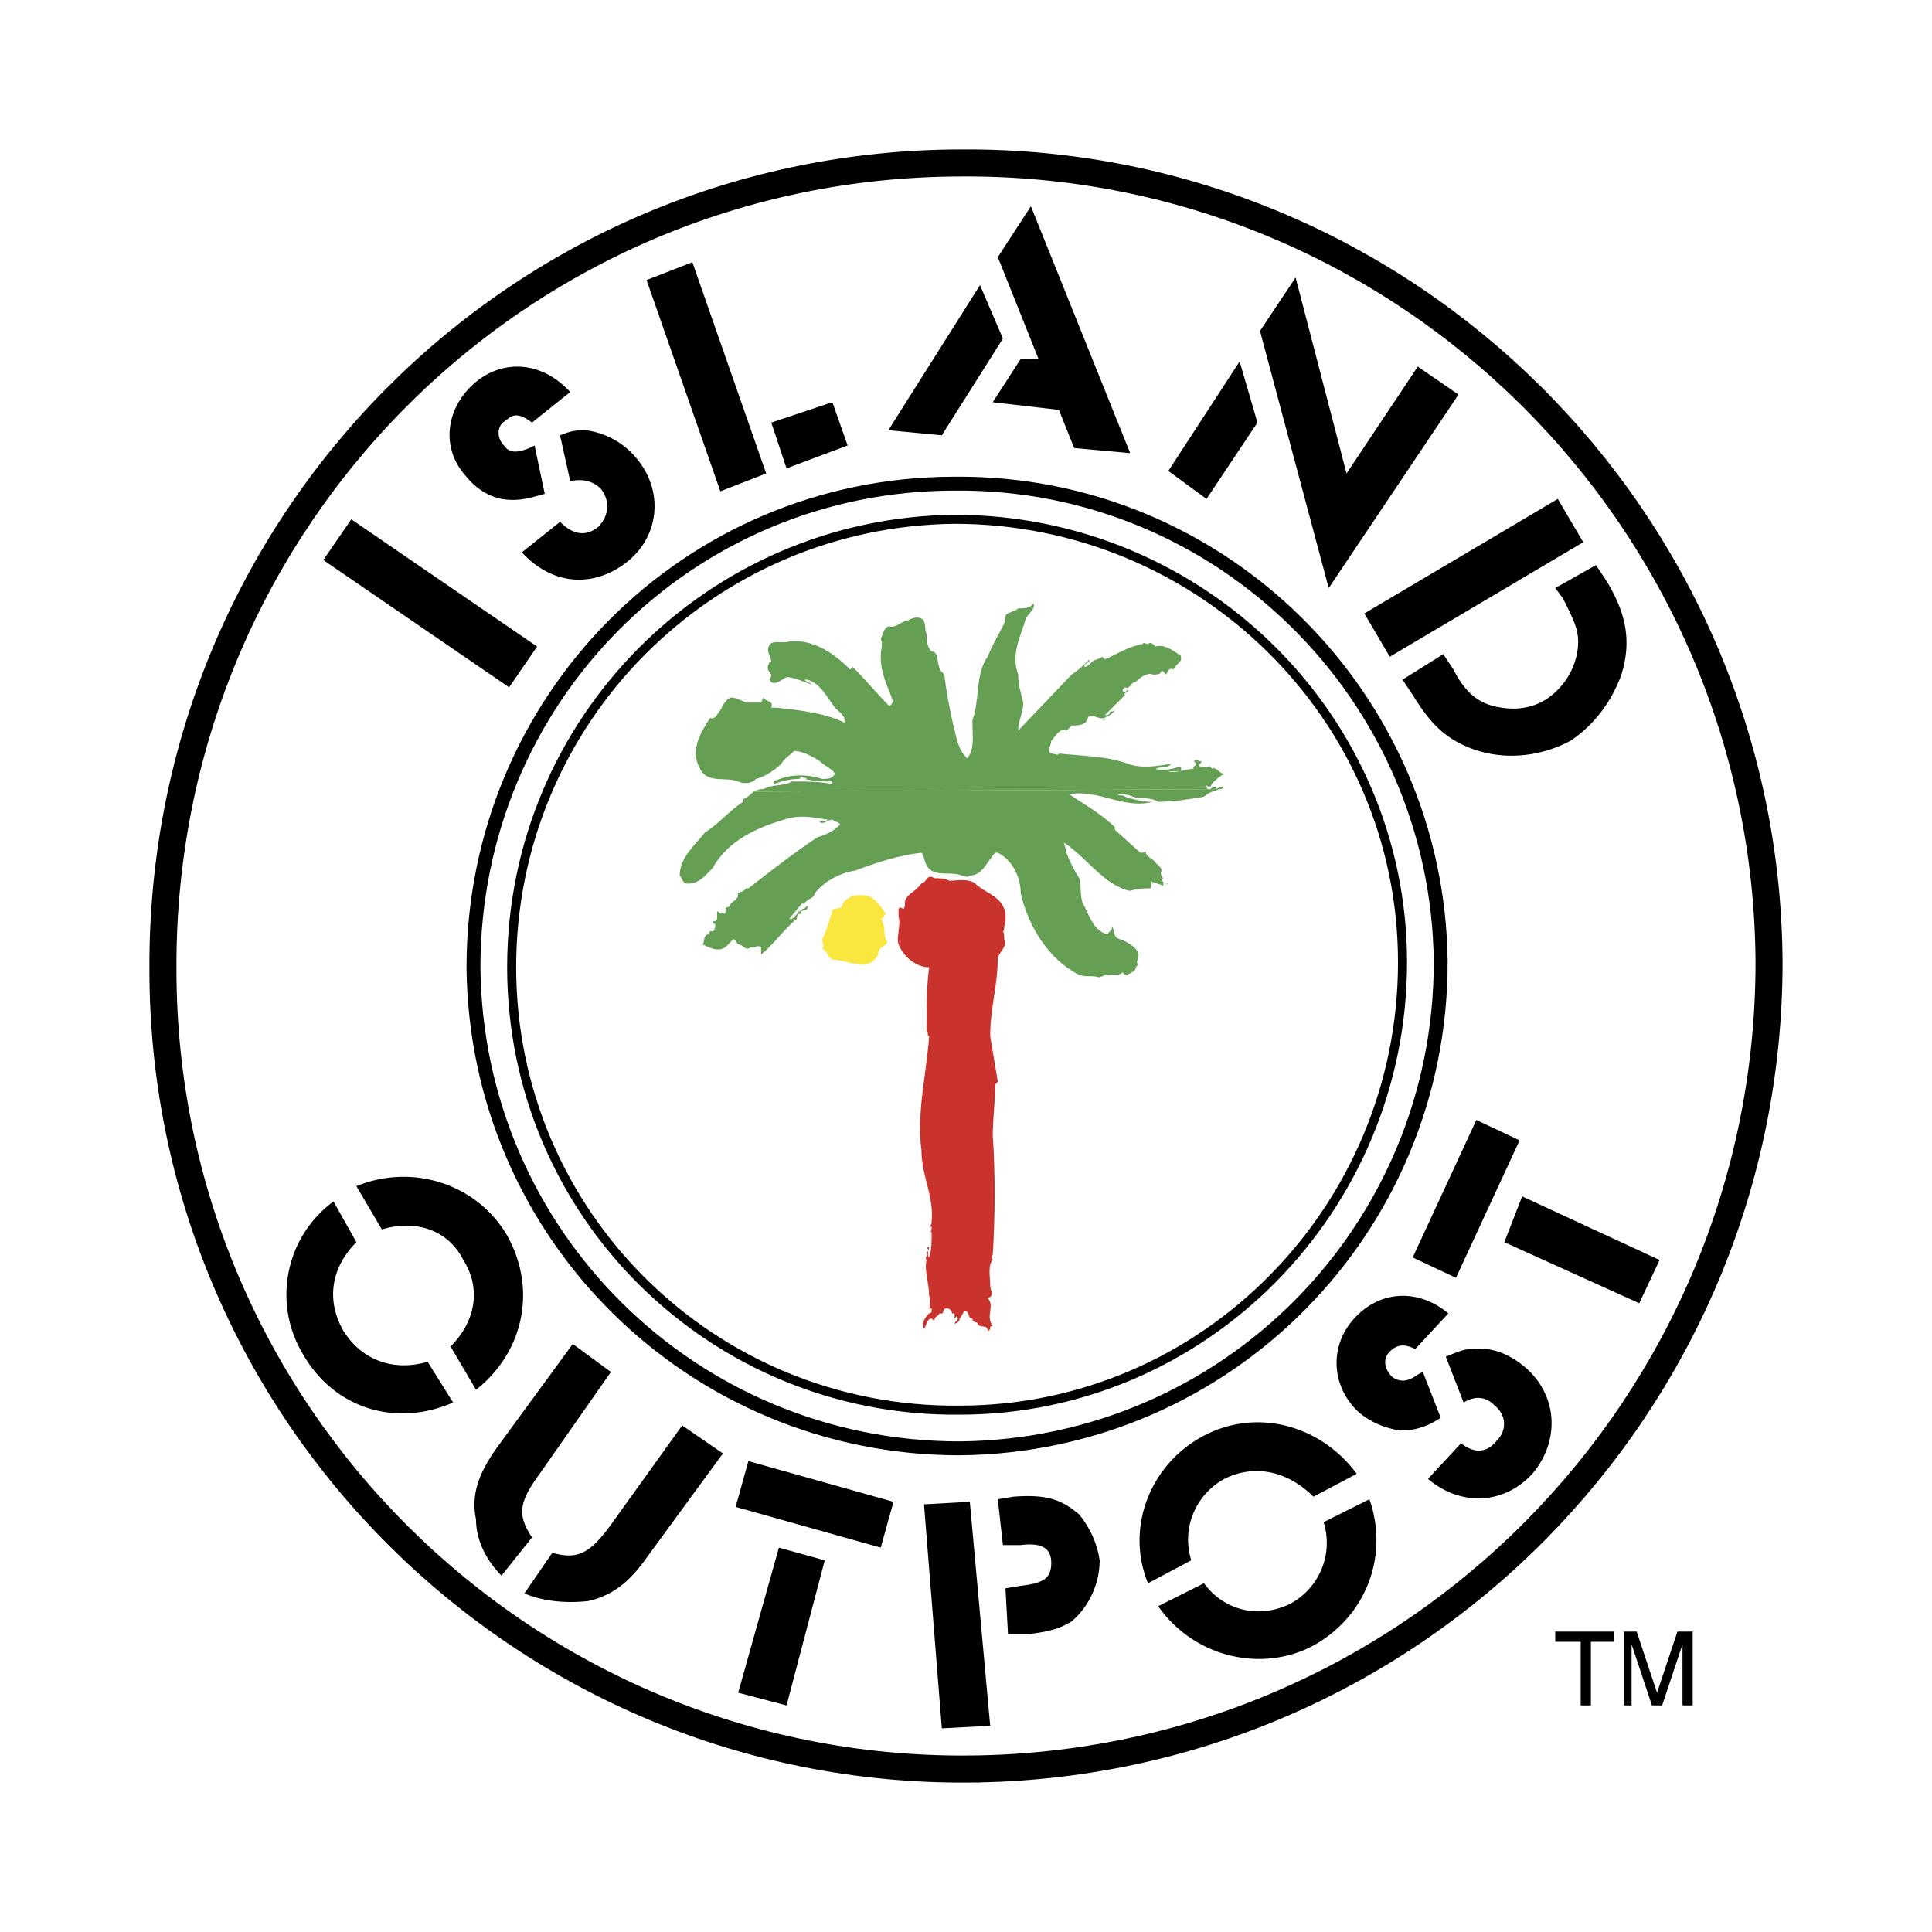
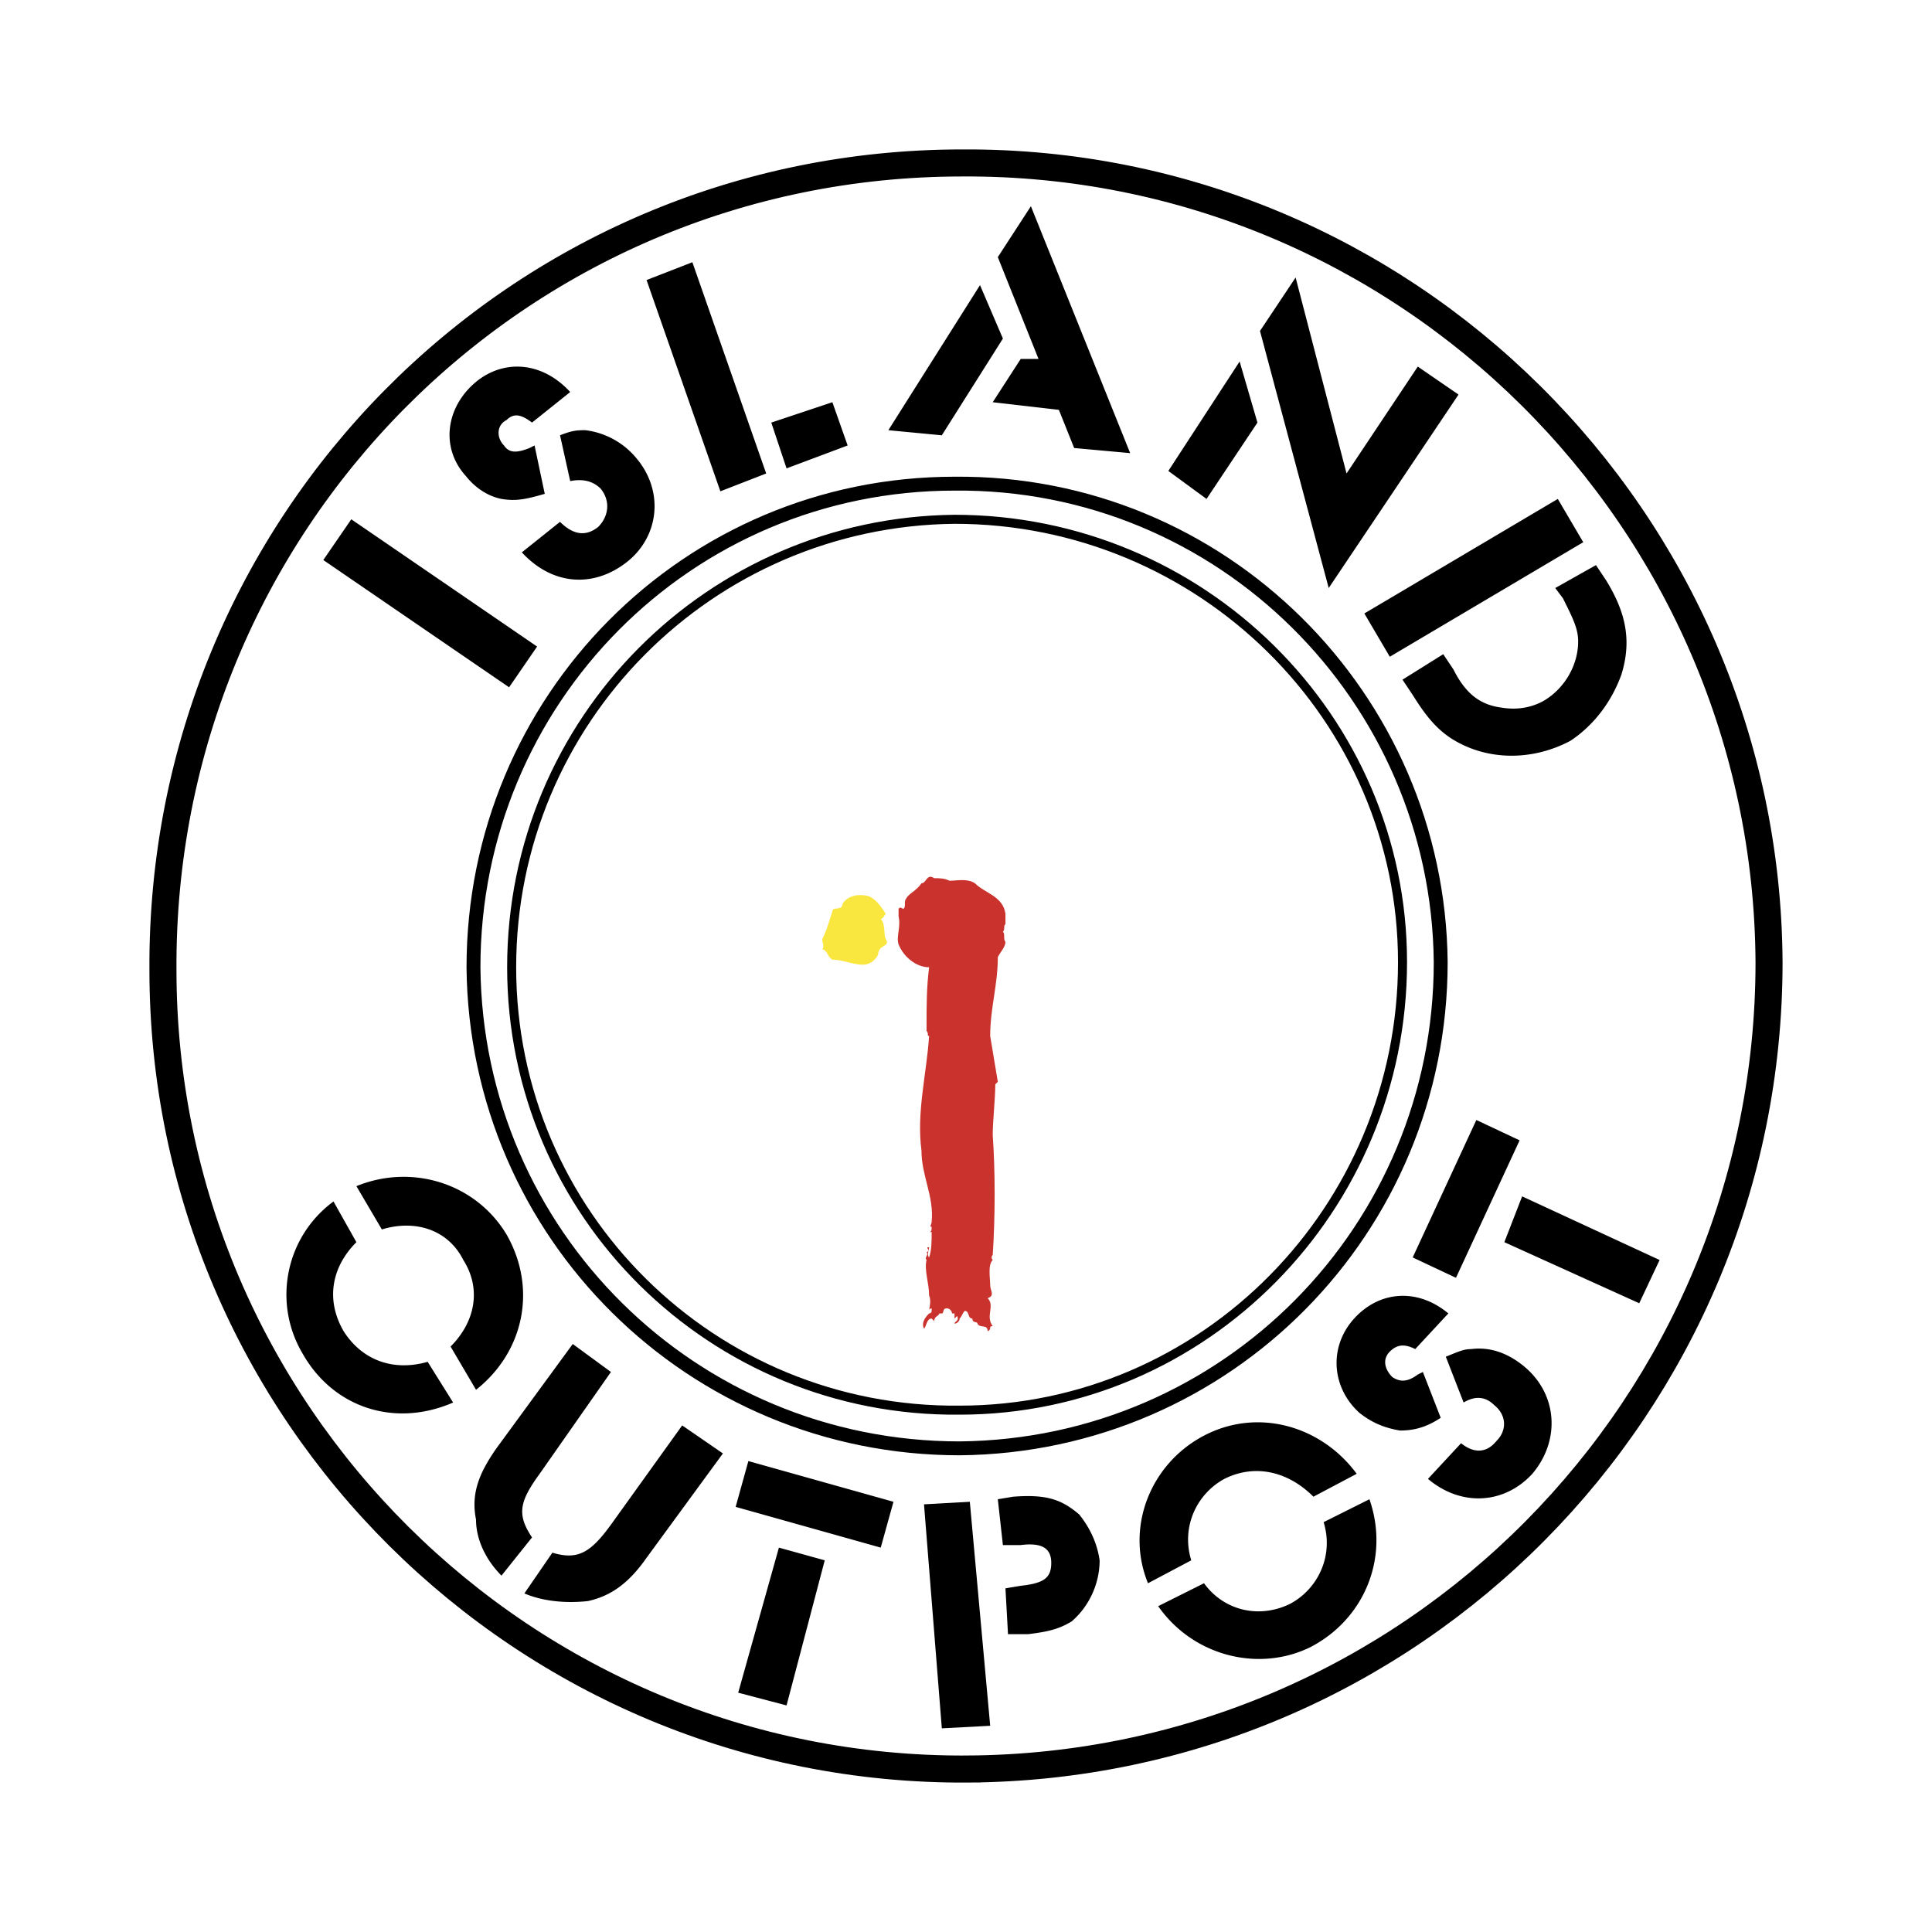
<svg xmlns="http://www.w3.org/2000/svg" width="2500" height="2500" viewBox="0 0 192.756 192.756">
  <path fill-rule="evenodd" clip-rule="evenodd" fill="#fff" d="M0 0h192.756v192.756H0V0z" />
  <path d="M96.505 176.498c44.44-.254 79.993-36.314 79.993-80.501-.254-44.187-36.314-79.994-80.501-79.739-44.441 0-79.994 36.061-79.74 80.502 0 44.185 36.061 79.992 80.248 79.738z" fill="none" stroke="#000" stroke-width="2.698" stroke-miterlimit="2.613" />
  <path fill-rule="evenodd" clip-rule="evenodd" d="M32.256 55.874l2.793-4.064 18.538 12.697-2.793 4.064-18.538-12.697zM53.08 42.161c-1.016-.762-1.778-1.016-2.54-.254-1.016.507-1.016 1.777-.254 2.539.508.762 1.27.762 2.54.254l.508-.254 1.016 4.825c-1.778.508-2.793.762-4.317.508-1.27-.254-2.54-1.016-3.555-2.286-2.54-2.793-2.032-6.857 1.016-9.396 2.793-2.286 6.603-2.031 9.396 1.016l-3.81 3.048zm2.794 9.903c1.27 1.27 2.539 1.523 3.809.507 1.016-1.016 1.27-2.539.254-3.809C59.175 48 58.16 47.746 56.89 48l-1.016-4.571c1.27-.508 1.777-.508 2.539-.508a7.846 7.846 0 0 1 5.079 2.793c2.794 3.302 2.286 7.872-1.016 10.412-3.301 2.539-7.364 2.285-10.412-1.016l3.81-3.046zM76.951 42.161l6.095-2.032 1.523 4.317-6.095 2.285-1.523-4.57zM64.507 27.939l4.571-1.777 7.364 21.078-4.571 1.778-7.364-21.079zM105.646 40.891l-6.602-.762 2.793-4.317h1.777l-4.062-10.158 3.301-5.079 9.904 24.633-5.587-.508-1.524-3.809zm-7.871-12.444l2.285 5.333-6.095 9.65-5.333-.508 9.143-14.475zM129.264 27.686l5.08 19.554 7.109-10.666 4.064 2.793-12.951 19.3-6.857-25.648 3.555-5.333zm-5.586 8.38l1.777 6.095-5.078 7.618-3.811-2.793 7.112-10.92zM143.992 65.269l1.018 1.524c1.27 2.539 2.793 3.555 4.824 3.809 1.523.254 3.047 0 4.316-.761 2.033-1.27 3.303-3.555 3.303-5.841 0-1.27-.508-2.286-1.523-4.317l-.764-1.016 4.064-2.285 1.016 1.524c2.031 3.301 2.539 6.095 1.523 9.396-1.016 2.793-2.793 5.079-5.078 6.603-3.811 2.031-8.381 2.031-11.936-.254-1.525-1.016-2.541-2.286-3.811-4.317l-1.016-1.523 4.064-2.542zm11.43-15.49l2.539 4.317-19.301 11.427-2.539-4.317 19.301-11.427zM35.558 118.344c5.587-2.285 11.936-.254 14.983 4.826 3.047 5.332 1.778 11.682-3.047 15.49l-2.54-4.316c2.54-2.539 3.047-5.842 1.27-8.635-1.524-3.047-4.825-4.062-8.126-3.047l-2.54-4.318zm0 5.588c-2.54 2.539-3.047 5.84-1.27 8.889 1.778 2.793 4.825 4.062 8.38 3.047l2.54 4.062c-5.841 2.539-11.936.508-14.983-4.824-3.047-5.08-1.778-11.682 3.047-15.236l2.286 4.062zM72.126 145.01l-7.619 10.412c-1.777 2.539-3.555 3.809-5.841 4.316-2.285.254-4.571 0-6.348-.762l2.793-4.064c2.539.762 3.809 0 5.841-2.793l7.11-9.904 4.064 2.795zm-11.173-8.127l-7.111 10.158c-2.032 2.793-2.286 4.062-.762 6.348l-3.047 3.811c-1.524-1.525-2.54-3.557-2.54-5.588-.508-2.539.254-4.57 2.032-7.109l7.618-10.412 3.81 2.792zM74.666 145.771l14.475 4.062-1.27 4.572-14.475-4.064 1.27-4.57zm3.046 8.635l4.572 1.268-3.81 14.477-4.825-1.27 4.063-14.475zM100.314 158.469l1.523-.254c2.285-.254 3.047-.762 3.047-2.285s-1.016-2.033-3.047-1.779h-1.777l-.508-4.57 1.523-.254c3.301-.254 4.824.254 6.602 1.777 1.018 1.27 1.779 2.793 2.033 4.57 0 2.287-1.016 4.572-2.793 6.096-1.271.762-2.287 1.016-4.318 1.27h-2.031l-.254-4.571zm-8.126-8.381l4.571-.254 2.032 22.348-4.825.254-1.778-22.348zM114.535 157.961c-2.285-5.588.254-11.936 5.588-14.729 5.332-2.795 11.682-1.018 15.236 3.809l-4.318 2.285c-2.539-2.539-5.84-3.301-8.887-1.777-2.795 1.523-4.318 4.824-3.303 8.125l-4.316 2.287zm5.588 0c2.031 2.793 5.586 3.555 8.633 2.031 2.793-1.523 4.318-4.824 3.303-8.127l4.57-2.285c2.031 5.842-.508 11.936-5.84 14.729-5.08 2.539-11.682 1.016-15.238-4.062l4.572-2.286zM141.199 134.598c-1.016-.508-1.777-.508-2.539.254s-.508 1.777.254 2.539c.762.508 1.523.508 2.539-.254l.508-.254 1.779 4.57c-1.525 1.016-2.795 1.271-4.064 1.271-1.523-.256-2.793-.764-4.062-1.779-2.793-2.539-3.047-6.602-.508-9.395 2.539-2.795 6.348-3.049 9.396-.51l-3.303 3.558zm4.572 9.394c1.27 1.018 2.539 1.018 3.555-.252 1.016-1.016 1.016-2.541-.254-3.557-.762-.762-1.777-1.016-3.047-.254l-1.777-4.57c1.27-.508 1.777-.762 2.539-.762 2.031-.254 3.809.508 5.332 1.777 3.303 2.793 3.555 7.365.762 10.666-2.793 3.047-7.109 3.301-10.412.508l3.302-3.556zM140.945 125.455l6.35-13.713 4.316 2.031-6.348 13.713-4.318-2.031zm9.143-1.523l1.777-4.57 13.713 6.348-2.031 4.316-13.459-6.094z" />
  <path d="M95.235 48.255c26.666-.253 48.25 21.332 48.505 47.742 0 26.665-21.332 48.251-47.997 48.505-26.665 0-48.25-21.332-48.504-47.996 0-26.665 21.332-48.251 47.996-48.251z" fill="none" stroke="#000" stroke-width="1.386" stroke-miterlimit="2.613" />
  <path d="M95.744 140.691c24.379 0 44.186-20.061 44.186-44.694 0-24.379-20.061-44.187-44.695-44.187-24.378.254-44.187 20.062-44.187 44.696 0 24.633 20.062 44.439 44.696 44.185z" fill="none" stroke="#000" stroke-width=".9" stroke-miterlimit="2.613" />
-   <path d="M121.646 78.729c-.508.254-1.016.254-1.523.761-1.525.254-3.049.508-4.572.508 0 .254 0 0 0 0-.762-.508-1.777-.254-2.539-.508-.508-.253-1.016-.253-1.523-.253.254.253.508 0 .762.253.762.254 1.777.508 2.539.508h.254c-3.047.762-5.332-1.27-8.381-.762 1.525 1.016 3.303 2.031 4.572 3.301v.254l2.539 2.286c.254 0 .508 0 .508-.254 0 .762.762.762 1.016 1.27.254.254.762.508.508 1.016 0 .254.508.762 0 .508.254.254.254.762.762.508 0 .254-.254 0-.508 0v.254c-.508-.254-1.016-.254-1.27-.508.254.254 0 .508 0 .762-.508 0-1.27 0-2.031.254-2.539-.508-4.316-3.301-6.604-4.825 0 .254.254.762.254 1.016.254.762.762 1.777 1.27 2.539.256 1.016 0 2.032.51 2.793.508 1.016 1.016 2.54 2.285 2.793.254-.254.508-.508.508-.762.254.508 0 1.016.762 1.27s1.523.762 1.777 1.27-.254.762 0 1.27c0 0-.254.255-.254.509-.254.254-.762.508-1.016.508l-.254-.254c-.508.508-1.523 0-2.285.508-.762-.254-1.27 0-2.033-.254-3.047-1.524-5.078-4.826-5.84-8.127 0-1.524-.762-3.301-2.285-4.063H99.3c-.762.762-1.27 2.285-2.54 2.285-.254.254-.508 0-.762 0-1.27-.508-2.793.254-3.555-1.016-.254-.508-.254-1.016-.508-1.27-2.286.253-4.571 1.016-6.603 1.777-1.523.254-3.047 1.016-4.063 2.286 0 .508-.762.508-1.016 1.016h-.254l-1.27 1.524h.254c.507-.254.762-1.016 1.27-1.016l.254-.254c.254 0 0 .254 0 .254 0 .254-.762 0-.508.507-.254 0-.508 0-.508.508-1.27 1.016-2.285 2.539-3.555 3.555v-.761c-.508-.254-.762.254-1.016 0-.508.508-.762-.254-1.27-.254-.253-.253-.253-.508-.507-.508-.508.508-.762 1.016-1.524 1.016-.508 0-1.016-.254-1.524-.508.254-.253 0-.762.508-1.016.254.254 0-.508.508-.254.254-.254.254-.508.254-.762-.254 0-.254-.254-.254-.254.762 0 .254-.762.508-1.016l.254.253c.254-.253.508.254.508-.253v-.254c0-.254.508 0 .508-.508.254-.253.508-.253.761-.762-.253-.508.508-.254.762-.762h.254c2.286-1.778 4.571-3.555 6.856-5.079.762-.254 1.524-.508 2.286-1.27 0-.254-.508-.254-.762-.508-.508 0-.762.508-1.27.254.254-.254.762 0 .762-.254-1.523-.254-2.793-.508-4.317 0-2.54.762-5.587 2.032-7.11 4.825-.762.762-1.524 1.778-2.793 1.524-.254-.254-.254-.508-.508-.762 0-1.777 1.523-3.047 2.539-4.317 1.27-.762 2.54-2.286 3.81-3.047v-.254c.508-.254.762-.508 1.016-.762l46.471-.252z" fill-rule="evenodd" clip-rule="evenodd" fill="#649f53" />
-   <path d="M75.173 78.983c.508-.254.762-.254 1.016-.254.762-.508 2.032-.254 2.794-.762 1.27 0 2.793 0 4.063.253v-.253c-.762 0-1.778 0-2.793-.254h.254c-.254-.254-.508 0-.508-.254l-.254.254c-1.016 0-1.777.254-2.54.508v-.253c1.523-.762 3.301-.762 4.825-.254.508 0 1.016 0 1.27-.508-.254-.508-1.016-.762-1.524-1.27-.762-.508-1.777-1.016-2.539-1.016-.508.508-1.016.762-1.27 1.27-.508.508-1.524 1.27-2.54 1.524-.508.508-1.27.508-1.778.254-1.27-.508-3.047.253-3.809-1.27-1.016-1.778 0-3.555 1.016-5.079.508.254.762-.508 1.016-.762.254-.508.508-1.016 1.016-1.27.508 0 1.016.254 1.523.508h1.523l.254-.508c.254.508 1.016.254.762 1.016h.508c2.286.254 4.825.508 6.856 1.524 0-.762-.508-1.016-1.016-1.524-.762-1.016-1.524-2.539-2.793-2.793h-.254c.254.254.508.254.762.508-.762-.254-1.777-.762-2.54-.762-.507.254-1.016.762-1.523.508-.254-.254 0-.508 0-.762-.254-.254-.508-.762-.254-1.016 0-.254.254-.254.254-.254 0-.508-.508-1.016-.254-1.524.254-.761 1.271-.254 2.032-.507 2.286-.254 4.317 1.016 6.095 2.793l.254-.254c1.27 1.27 2.539 2.793 3.555 3.809.254.254.254-.254.508-.254-.508-1.523-1.27-2.793-1.27-4.571 0-.762.254-1.27 0-1.777.254-.508.254-1.016.762-1.27.762.254 1.271-.508 1.778-.508.508-.254 1.016-.508 1.524-.254s.254 1.016.508 1.523c0 .508 0 1.27.508 1.778h.254c.508.508.254 1.523.762 2.032l.253.254c.254 2.285.762 4.571 1.27 6.603.255.762.508 1.27 1.016 1.778.763-1.016.509-2.286.509-3.81.762-2.031.254-4.571 1.523-6.349.508-1.27 1.27-2.54 1.777-3.555-.254-1.016.762-.762 1.27-1.27.508 0 1.27 0 1.523-.508.254.508-.508 1.016-.762 1.524-.508 1.777-1.523 3.555-.762 5.587 0 1.016.254 1.777.508 2.793 0 1.016-.508 1.778-.508 2.794l5.334-5.587c.76-.508 1.27-1.016 1.777-1.523 0 .508-.508.253-.508.761.254 0 .508-.253.762-.508.254-.253.762-.253 1.016-.508l.254.254c1.27-.509 2.285-1.271 3.809-1.524 0-.253.254 0 .508 0 .254-.253.508 0 .762.254.762-.254 1.523.254 2.285.762.254 0 .254.254.254.509 0 .253-.508.508-.762 1.016-.508-.254-.508.254-.762.508-.254-.254-.254-.508-.508-.254 0 .254-.508.254-.762.254-.508-.254-1.27.254-1.777.762-.508 0-.508.762-1.016.508l-.254.254c0 .254.254.254.254.254l.254-.254c.254.254-.508.254-.254.508l-2.031 2.032s.508 0 .508-.254.254 0 .508-.254c-.254.508-.762.508-1.016.762 0 0 0 .254-.254.254.254 0 .254 0 .254-.254-.762.254-1.523-.762-1.777.254-.254.508-1.016.508-1.523.508l-.51.508c-.762-.254-1.016.508-1.523 1.016 0 .508-.508 1.016 0 1.27.254 0 .762.254.762 0 .254-.254 0 0 0 0 2.287.254 4.826.254 6.857 1.016 1.27.508 3.047.254 4.316 0-.254.508-1.016.254-1.523.508.762.254 1.777 0 2.539-.254v.508h-1.27c.762.254 1.777-.254 2.541-.254-.256-.254.252-.254.252-.508l-.252-.254s.252-.253.506 0h.256c0 .254-.256.254-.256.508.256 0 .764.254 1.018 0 .254 0 .254.254.254.254.508-.254.762.508 1.27.508-.508.254-.762.508-1.27 1.016 0 0 0 .254-.254.254s-.254-.254-.254 0c0 0 0 .254.254.254s.254-.254.762-.254c-.254.508.254 0 .508 0h.254c-.254.254-.254.254-.508.254l-46.474.25z" fill-rule="evenodd" clip-rule="evenodd" fill="#649f53" />
  <path d="M94.728 87.871c.761 0 1.777-.254 2.54.254 1.016 1.016 2.793 1.27 3.047 3.047v1.016c-.254.254 0 .508-.254.762.254.254 0 .762.254 1.016 0 .508-.508 1.016-.762 1.523 0 2.794-.762 5.079-.762 7.872l.762 4.572-.254.254c0 1.523-.254 3.555-.254 5.078.254 3.555.254 8.127 0 11.936 0 0-.254.254 0 .508-.508.508-.254 1.777-.254 2.539 0 .508.508 1.016-.254 1.27.762.762-.254 1.779.508 2.795-.508 0 0 .254-.508.508 0-.762-.762-.254-1.016-.762 0-.254-.508 0-.508-.508-.509 0-.254-.762-.763-.762-.254.252-.254.508-.507.762 0 .254-.255.508-.509.508 0-.254.509-.254.254-.762l-.254.254v-.51h-.253c0-.252-.254-.508-.508-.508-.507 0-.254.508-.507.508h-.254c0 .256-.508.256-.508.764l-.254-.254c-.508 0-.508.762-.762 1.016-.254-.508 0-1.016.508-1.525 0 0 .254 0 .254-.252v-.256s-.254 0-.254.256c0-.256.254-1.018 0-1.525 0-1.27-.508-2.539-.254-3.555-.254-.254.254-.508 0-.762.508-.254-.254-.508.254-.508 0 .254-.254.762 0 1.016.254-.762.254-1.523.254-2.539h-.254c.254 0 .254-.254.254-.508-.254 0 0-.254 0-.508.254-2.539-1.016-4.572-1.016-7.111-.508-3.809.508-7.619.762-11.428-.254 0 0-.254-.254-.508v-.762c0-1.777 0-3.555.254-5.586-1.27 0-2.54-1.017-3.047-2.287-.254-.762.254-1.777 0-2.793v-.762c.254-.254.254 0 .508 0 .254-.254 0-.762.254-1.016.254-.508 1.016-.762 1.524-1.523.508 0 .508-1.016 1.27-.508.506 0 1.014 0 1.523.254z" fill-rule="evenodd" clip-rule="evenodd" fill="#c9322d" />
  <path d="M88.378 91.172c-.253.254-.253.508-.508.508.508.508.254 1.523.508 2.031.508.762-.762.508-.762 1.523-.254.509-.762 1.016-1.523 1.016-1.016 0-2.032-.507-3.047-.507-.508-.254-.508-1.016-1.016-1.016.254-.254 0-.762 0-1.016.508-1.016.762-2.031 1.016-2.793 0-.508 1.016 0 1.016-.762.508-.762 1.524-1.016 2.54-.762.761.254 1.269 1.016 1.776 1.778z" fill-rule="evenodd" clip-rule="evenodd" fill="#f9e740" />
-   <path fill-rule="evenodd" clip-rule="evenodd" d="M155.166 162.785h5.842v1.016h-2.285v6.349h-1.016v-6.349h-2.541v-1.016zM162.023 170.15v-7.365h1.27l2.031 6.096 2.033-6.096h1.523v7.365h-1.016v-4.318-.762-1.016l-2.033 6.096h-1.016l-2.031-6.096v6.096h-.761z" />
</svg>